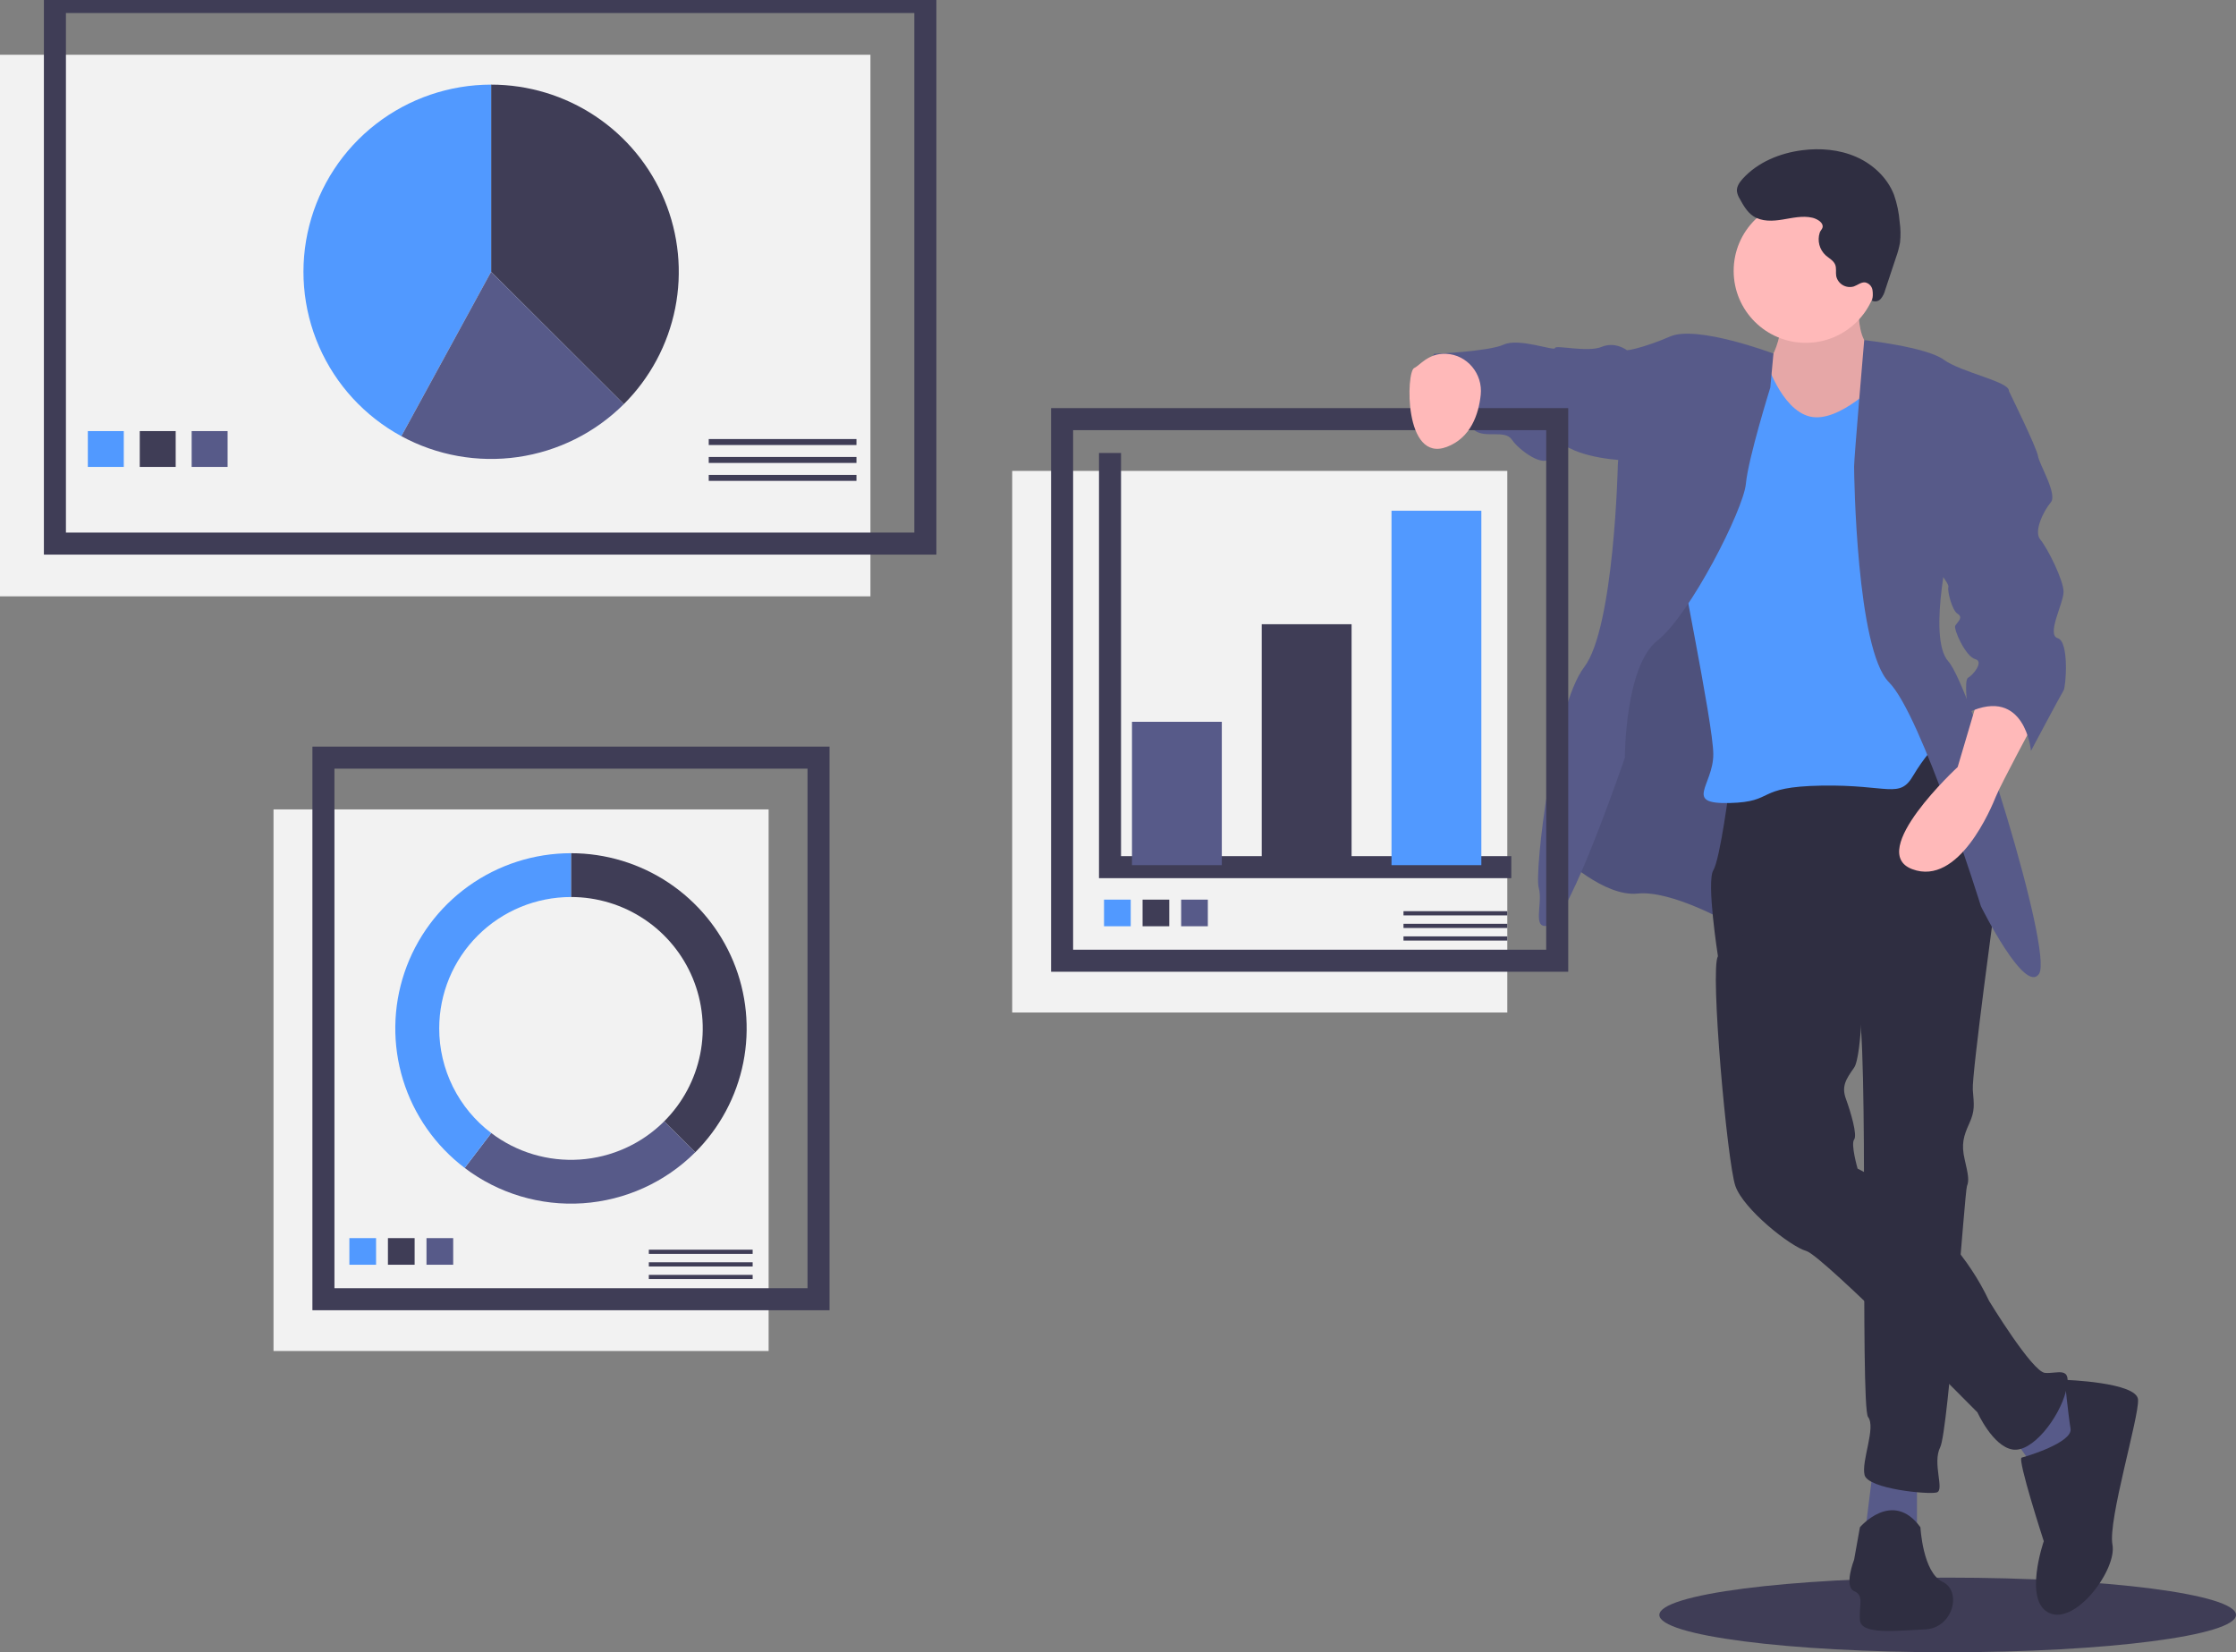
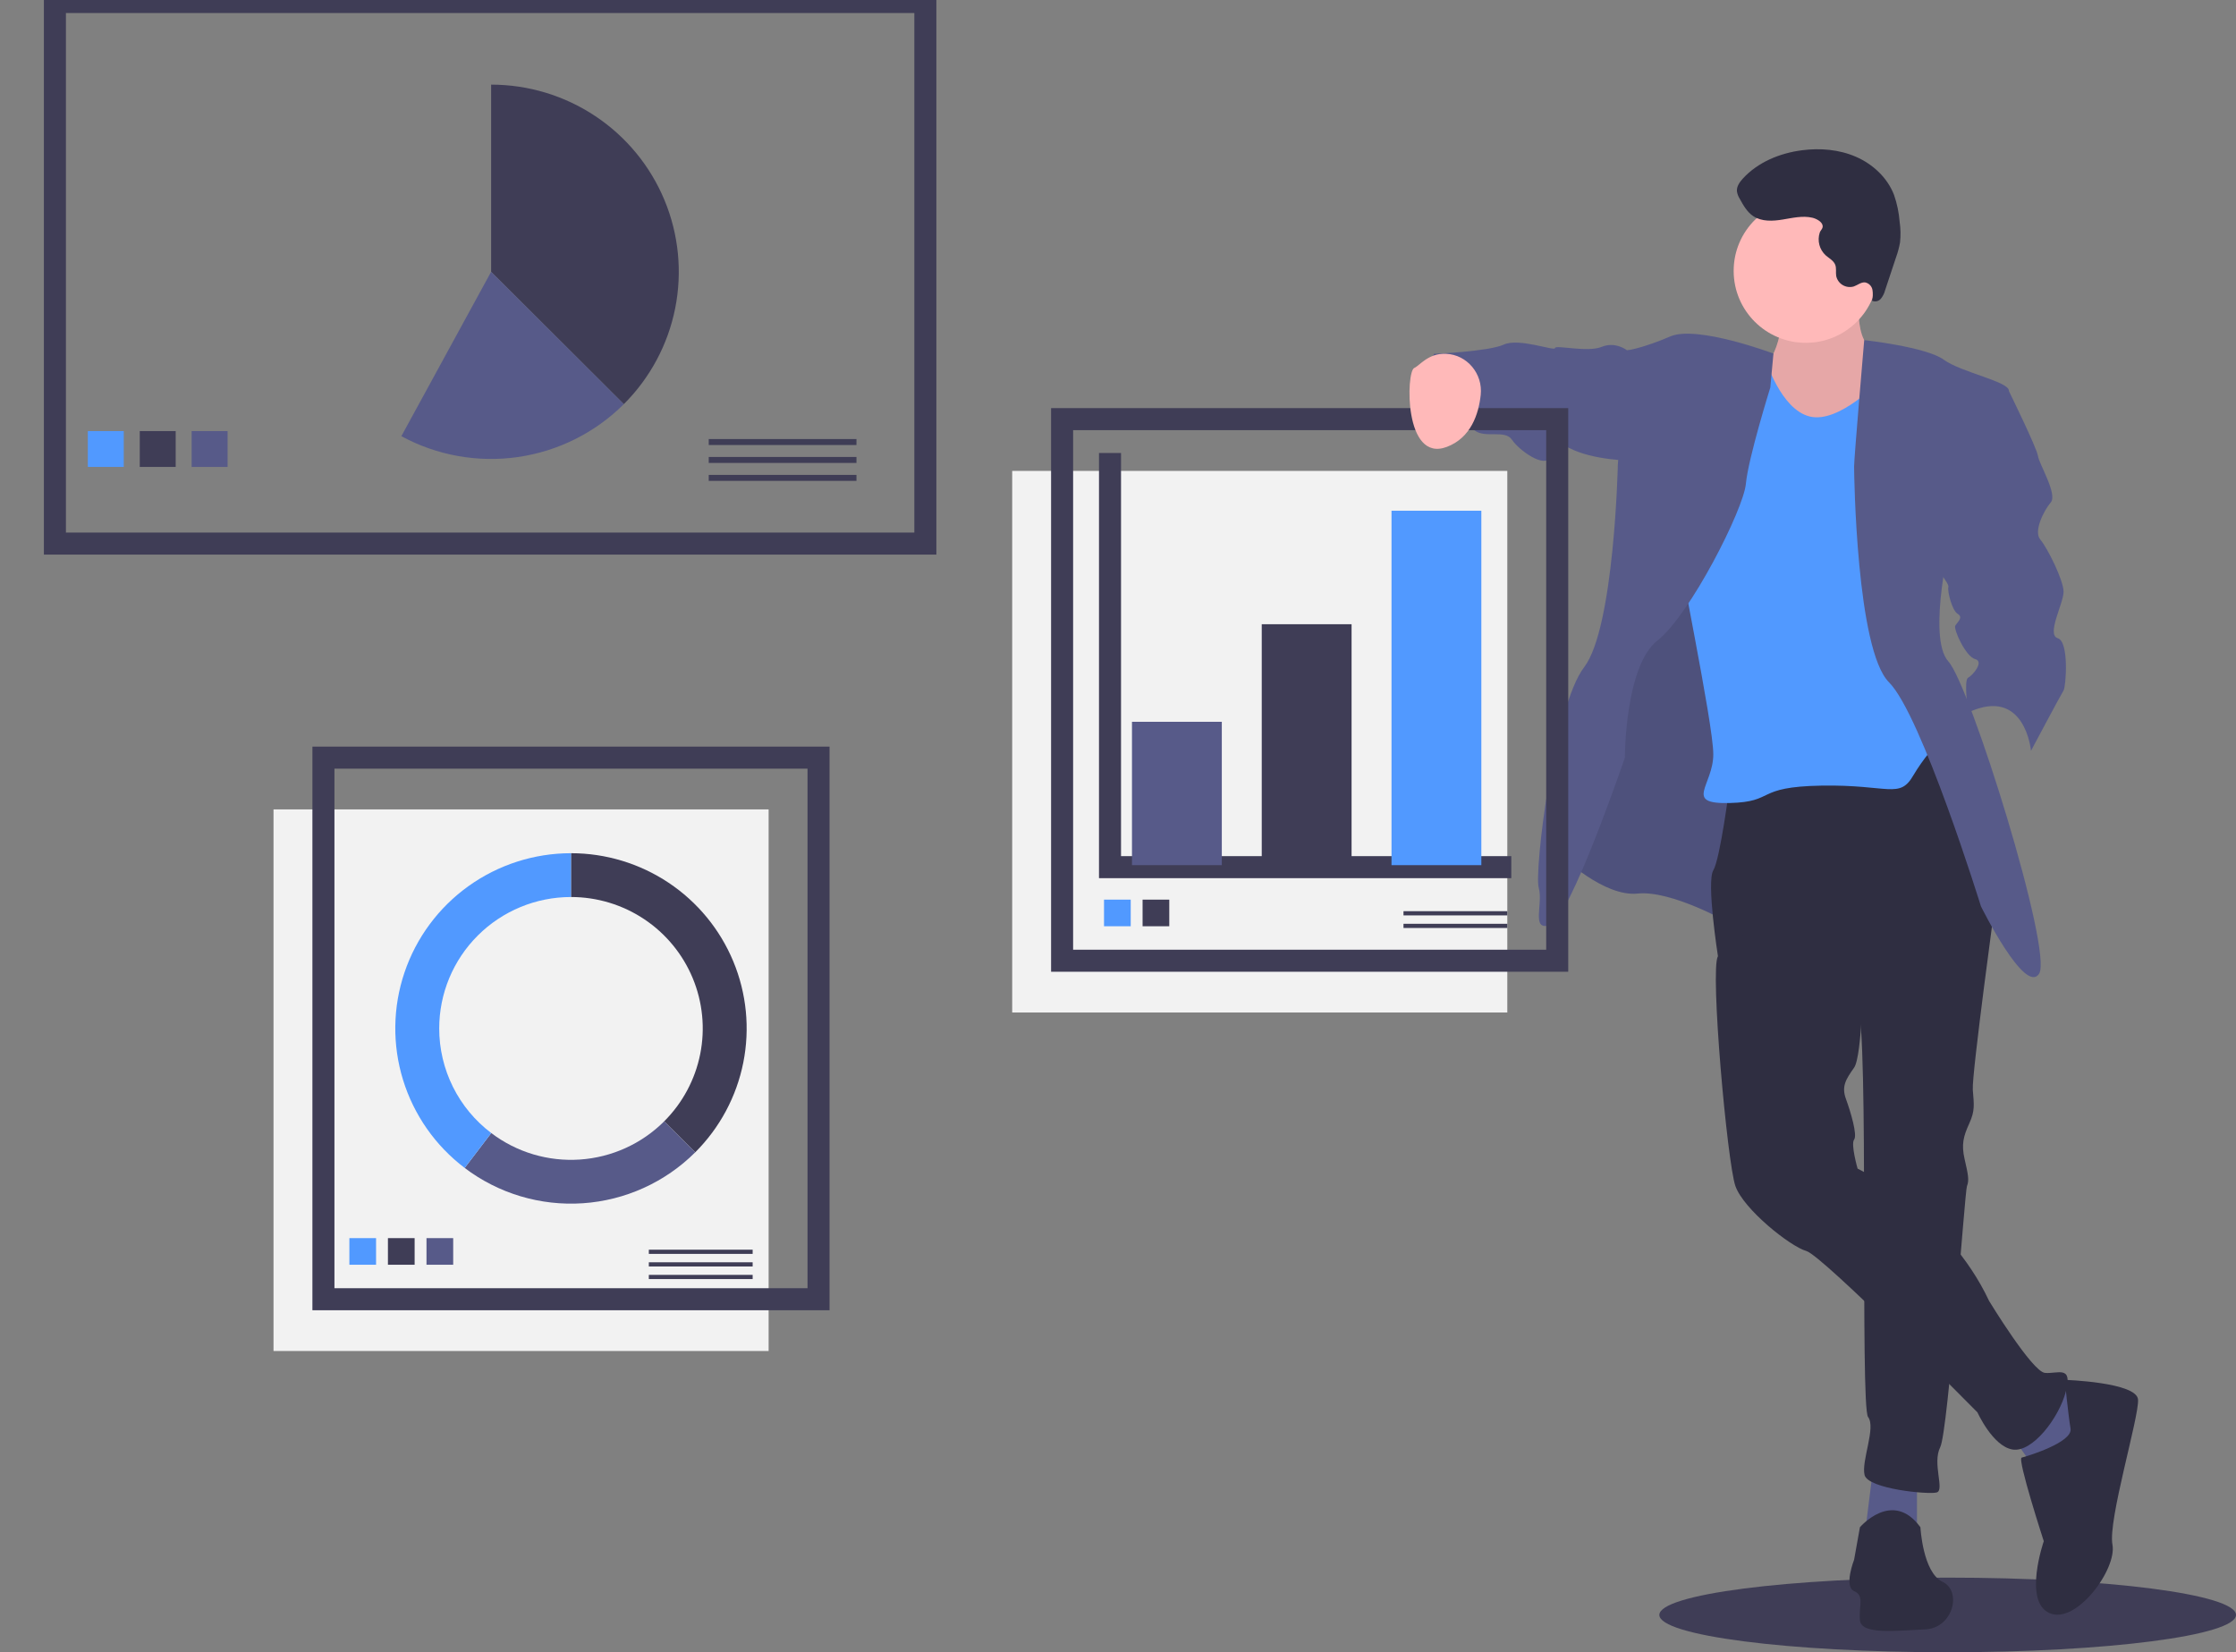
<svg xmlns="http://www.w3.org/2000/svg" width="203" height="150" viewBox="0 0 203 150" fill="none">
  <rect x="0" y="0" width="203" height="150" fill="#808080" stroke="none" />
  <g clip-path="url(#clip0)">
    <path d="M176.824 150C191.281 150 203 148.483 203 146.612C203 144.741 191.281 143.224 176.824 143.224C162.367 143.224 150.647 144.741 150.647 146.612C150.647 148.483 162.367 150 176.824 150Z" fill="#3F3D56" />
-     <path d="M79.025 4.971H0V54.139H79.025V4.971Z" fill="#F2F2F2" />
+     <path d="M79.025 4.971H0V54.139V4.971Z" fill="#F2F2F2" />
    <path d="M84.01 0.182H4.985V49.35H84.01V0.182Z" stroke="#3F3D56" stroke-width="2" stroke-miterlimit="10" />
    <path d="M56.635 36.69C59.018 34.313 60.64 31.286 61.298 27.99C61.955 24.694 61.618 21.277 60.328 18.172C59.039 15.067 56.855 12.413 54.053 10.546C51.251 8.679 47.957 7.683 44.588 7.683V24.675L56.635 36.69Z" fill="#3F3D56" />
-     <path d="M44.588 7.683C40.801 7.683 37.122 8.942 34.132 11.259C31.142 13.577 29.012 16.823 28.077 20.483C27.143 24.142 27.457 28.009 28.971 31.47C30.485 34.932 33.112 37.792 36.437 39.599L44.588 24.675V7.683Z" fill="#5199FF" />
    <path d="M56.635 36.69L44.587 24.675L36.437 39.599C39.668 41.352 43.38 42.016 47.021 41.492C50.661 40.968 54.033 39.283 56.635 36.69Z" fill="#575A89" />
    <path d="M11.237 39.136H7.975V42.39H11.237V39.136Z" fill="#5199FF" />
    <path d="M15.95 39.136H12.688V42.39H15.95V39.136Z" fill="#3F3D56" />
    <path d="M20.663 39.136H17.4V42.39H20.663V39.136Z" fill="#575A89" />
    <path d="M77.756 39.859H64.344V40.401H77.756V39.859Z" fill="#3F3D56" />
    <path d="M77.756 41.486H64.344V42.028H77.756V41.486Z" fill="#3F3D56" />
    <path d="M77.756 43.113H64.344V43.655H77.756V43.113Z" fill="#3F3D56" />
    <path d="M69.781 73.481H24.831V122.65H69.781V73.481Z" fill="#F2F2F2" />
    <path d="M74.313 68.782H29.363V117.95H74.313V68.782Z" stroke="#3F3D56" stroke-width="2" stroke-miterlimit="10" />
    <path d="M34.142 112.403H31.719V114.82H34.142V112.403Z" fill="#5199FF" />
    <path d="M37.643 112.403H35.219V114.82H37.643V112.403Z" fill="#3F3D56" />
    <path d="M41.144 112.403H38.72V114.82H41.144V112.403Z" fill="#575A89" />
    <path d="M68.331 113.453H58.906V113.834H68.331V113.453Z" fill="#3F3D56" />
    <path d="M68.331 114.596H58.906V114.977H68.331V114.596Z" fill="#3F3D56" />
    <path d="M68.331 115.739H58.906V116.12H68.331V115.739Z" fill="#3F3D56" />
    <path d="M51.837 77.458V81.435C54.203 81.435 56.516 82.135 58.483 83.446C60.451 84.757 61.984 86.62 62.889 88.8C63.795 90.98 64.032 93.379 63.57 95.693C63.108 98.008 61.969 100.133 60.296 101.802L63.116 104.614C65.346 102.389 66.865 99.555 67.481 96.469C68.096 93.383 67.781 90.185 66.573 87.278C65.366 84.372 63.322 81.887 60.699 80.139C58.076 78.391 54.992 77.458 51.837 77.458Z" fill="#3F3D56" />
    <path d="M63.116 104.614L60.297 101.802C58.251 103.842 55.534 105.074 52.648 105.269C49.762 105.464 46.903 104.61 44.6 102.863L42.187 106.031C45.257 108.358 49.07 109.497 52.918 109.237C56.766 108.976 60.389 107.334 63.116 104.614Z" fill="#575A89" />
    <path d="M39.875 93.366C39.875 90.202 41.135 87.167 43.379 84.93C45.622 82.692 48.665 81.435 51.837 81.435V77.458C48.498 77.458 45.244 78.503 42.532 80.446C39.82 82.389 37.788 85.132 36.722 88.287C35.656 91.443 35.61 94.853 36.59 98.036C37.571 101.219 39.528 104.016 42.187 106.031L44.6 102.863C43.13 101.752 41.939 100.316 41.119 98.668C40.3 97.02 39.874 95.205 39.875 93.366Z" fill="#5199FF" />
    <path d="M168.857 25.487C168.857 25.487 168.118 30.966 170.019 31.598C171.921 32.23 171.393 37.077 171.393 37.077L165.688 41.398L160.616 41.819L159.349 35.286L160.088 33.6C160.088 33.6 162.941 30.228 160.933 26.751C158.926 23.274 168.857 25.487 168.857 25.487Z" fill="#FFB9B9" />
    <path opacity="0.1" d="M168.857 25.487C168.857 25.487 168.118 30.966 170.019 31.598C171.921 32.23 171.393 37.077 171.393 37.077L165.688 41.398L160.616 41.819L159.349 35.286L160.088 33.6C160.088 33.6 162.941 30.228 160.933 26.751C158.926 23.274 168.857 25.487 168.857 25.487Z" fill="black" />
    <path d="M163.574 68.161L156.918 83.755C156.918 83.755 151.742 80.805 148.678 81.121C145.614 81.437 141.811 77.749 141.811 77.749L145.614 59.415L152.692 39.922L162.518 46.139L163.574 68.161Z" fill="#575A89" />
    <path opacity="0.1" d="M163.574 68.161L156.918 83.755C156.918 83.755 151.742 80.805 148.678 81.121C145.614 81.437 141.811 77.749 141.811 77.749L145.614 59.415L152.692 39.922L162.518 46.139L163.574 68.161Z" fill="black" />
    <path d="M174.034 134.437V139.495H169.28L170.019 133.594L174.034 134.437Z" fill="#575A89" />
    <path d="M186.395 125.692L189.881 127.799L187.346 133.594L184.705 133.278L182.169 129.696L186.395 125.692Z" fill="#575A89" />
    <path d="M174.985 66.686L181.218 81.332C181.218 81.332 178.999 97.559 179.105 98.928C179.211 100.298 179.316 100.825 178.788 101.984C178.26 103.143 178.048 103.881 178.365 105.251C178.682 106.62 178.788 107.147 178.577 107.674C178.365 108.201 176.886 129.907 176.147 131.382C175.407 132.857 176.569 135.28 175.83 135.491C175.09 135.702 169.597 135.175 169.28 133.911C168.963 132.646 170.336 129.591 169.597 128.642C168.857 127.694 169.702 93.555 168.646 91.237C167.589 88.918 155.968 86.811 155.968 86.811C155.968 86.811 154.911 80.067 155.545 79.014C156.179 77.96 157.024 71.322 157.024 71.322L174.985 66.686Z" fill="#2F2E41" />
    <path d="M168.857 138.652C168.857 138.652 171.815 135.175 174.35 138.652C174.35 138.652 174.562 142.761 176.358 143.604C178.154 144.447 177.309 147.819 174.773 147.924C172.237 148.03 168.962 148.451 168.857 147.082C168.751 145.712 169.279 144.869 168.328 144.447C167.378 144.026 168.328 141.602 168.328 141.602L168.857 138.652Z" fill="#2F2E41" />
    <path d="M169.173 88.286C169.173 88.286 169.068 95.873 168.328 96.926C167.589 97.98 167.166 98.612 167.589 99.771C168.011 100.93 168.645 103.038 168.328 103.459C168.011 103.881 168.645 106.093 168.645 106.093C168.645 106.093 176.78 109.992 180.584 118.105C180.584 118.105 184.493 124.533 185.655 124.638C186.817 124.743 188.19 123.901 187.556 126.324C186.923 128.747 184.493 131.909 182.697 131.592C180.9 131.276 179.527 128.221 179.527 128.221C179.527 128.221 165.476 113.996 163.996 113.574C162.517 113.153 158.291 109.781 157.552 107.674C156.812 105.566 155.228 87.97 155.967 86.811C156.707 85.652 159.454 84.071 159.454 84.071L169.173 88.286Z" fill="#2F2E41" />
    <path d="M187.451 125.27C187.451 125.27 194.001 125.481 194.107 127.062C194.213 128.642 191.36 138.02 191.783 140.233C192.205 142.445 188.508 147.503 186.078 146.449C183.648 145.396 185.549 139.917 185.549 139.917C185.549 139.917 183.119 132.435 183.542 132.33C183.965 132.225 188.191 130.96 187.979 129.696C187.768 128.431 187.451 125.27 187.451 125.27Z" fill="#2F2E41" />
    <path d="M163.944 31.124C167.561 31.124 170.494 28.199 170.494 24.591C170.494 20.983 167.561 18.058 163.944 18.058C160.326 18.058 157.394 20.983 157.394 24.591C157.394 28.199 160.326 31.124 163.944 31.124Z" fill="#FFB9B9" />
    <path d="M170.547 34.654C170.547 34.654 166.955 38.447 164.314 37.815C161.673 37.183 160.299 32.652 160.299 32.652L155.545 31.809C155.545 31.809 152.164 46.771 152.164 48.246C152.164 49.721 155.545 65.632 155.545 68.477C155.545 71.322 152.798 73.008 157.024 72.902C161.25 72.797 159.243 71.427 165.37 71.322C171.498 71.217 172.449 72.586 173.717 70.374C174.581 68.93 175.649 67.617 176.886 66.475L174.667 58.678L174.351 36.656C174.351 36.656 171.642 31.387 170.408 31.809C170.408 31.809 171.075 34.127 170.547 34.654Z" fill="#5199FF" />
    <path d="M169.246 30.877C169.246 30.877 174.879 31.493 176.463 32.652C178.048 33.811 182.485 34.654 182.38 35.497C182.274 36.34 177.203 48.352 177.203 48.352C177.203 48.352 174.879 57.835 176.886 60.047C178.893 62.26 186.394 86.389 185.127 88.391C183.859 90.394 179.844 82.28 179.844 82.28C179.844 82.28 174.456 64.894 171.498 61.944C168.54 58.994 168.328 43.083 168.328 42.346C168.328 41.608 169.246 30.877 169.246 30.877Z" fill="#575A89" />
    <path d="M161.006 32.099C161.006 32.099 154.066 29.491 151.636 30.544C149.206 31.598 147.727 31.809 147.727 31.809L146.881 42.135C146.881 42.135 146.565 56.992 143.818 60.574C141.071 64.157 139.275 79.119 139.697 80.594C140.12 82.069 138.958 84.598 140.754 83.966C142.55 83.334 147.515 68.793 147.515 68.793C147.515 68.793 147.515 60.469 150.474 58.151C153.432 55.833 158.292 46.244 158.503 43.926C158.714 41.608 160.722 35.181 160.722 35.181L161.006 32.099Z" fill="#575A89" />
-     <path d="M184.81 65.316C184.81 65.316 181.641 71.217 181.218 72.27C180.795 73.324 177.837 80.489 173.611 78.909C169.385 77.328 177.731 69.636 177.731 69.636L179.633 63.209C179.633 63.209 184.599 62.155 184.81 65.316Z" fill="#FFB9B9" />
    <path d="M148.783 31.809H147.727C147.727 31.809 146.67 30.966 145.402 31.493C144.134 32.02 141.176 31.282 141.176 31.598C141.176 31.914 137.901 30.65 136.528 31.282C135.154 31.914 130.189 32.125 130.189 32.125C130.189 32.125 128.181 37.183 129.555 38.131C130.928 39.079 132.936 38.342 133.886 39.079C134.837 39.817 136.633 38.974 137.267 39.922C137.901 40.871 140.225 42.556 140.754 41.503C141.282 40.449 140.225 39.501 142.444 40.66C144.663 41.819 148.149 41.819 148.149 41.819L148.783 31.809Z" fill="#575A89" />
    <path d="M164.535 19.765C163.648 19.56 162.728 19.787 161.831 19.933C160.933 20.08 159.943 20.128 159.184 19.629C158.623 19.26 158.278 18.65 157.955 18.062C157.819 17.853 157.729 17.617 157.69 17.371C157.652 16.937 157.929 16.541 158.223 16.218C159.589 14.721 161.585 13.901 163.599 13.641C165.253 13.427 166.979 13.57 168.507 14.239C170.035 14.907 171.349 16.131 171.95 17.684C172.227 18.479 172.399 19.306 172.464 20.144C172.555 20.762 172.566 21.388 172.499 22.008C172.418 22.467 172.297 22.919 172.137 23.358L171.141 26.355C171.07 26.638 170.936 26.902 170.75 27.128C170.654 27.238 170.525 27.315 170.382 27.346C170.239 27.377 170.09 27.361 169.957 27.301C170.037 26.975 170.049 26.637 169.993 26.306C169.962 26.142 169.882 25.99 169.763 25.871C169.645 25.752 169.494 25.671 169.329 25.639C168.962 25.6 168.649 25.884 168.301 26.006C168.133 26.055 167.958 26.07 167.784 26.048C167.611 26.026 167.444 25.969 167.294 25.88C167.144 25.791 167.014 25.672 166.913 25.531C166.811 25.389 166.74 25.228 166.704 25.058C166.649 24.715 166.741 24.348 166.611 24.026C166.458 23.649 166.054 23.452 165.75 23.181C165.472 22.926 165.274 22.597 165.177 22.233C165.081 21.869 165.091 21.485 165.206 21.127C165.287 20.877 165.517 20.764 165.471 20.477C165.411 20.101 164.855 19.838 164.535 19.765Z" fill="#2F2E41" />
    <path d="M136.844 42.751H91.894V91.92H136.844V42.751Z" fill="#F2F2F2" />
    <path d="M141.375 38.051H96.425V87.22H141.375V38.051Z" stroke="#3F3D56" stroke-width="2" stroke-miterlimit="10" />
    <path d="M100.775 41.124V78.724H137.206" stroke="#3F3D56" stroke-width="2" stroke-miterlimit="10" />
    <path d="M110.925 65.528H102.769V78.543H110.925V65.528Z" fill="#575A89" />
    <path d="M122.706 56.67H114.55V78.543H122.706V56.67Z" fill="#3F3D56" />
    <path d="M134.487 46.367H126.331V78.543H134.487V46.367Z" fill="#5199FF" />
    <path d="M102.655 81.673H100.231V84.09H102.655V81.673Z" fill="#5199FF" />
    <path d="M106.155 81.673H103.732V84.09H106.155V81.673Z" fill="#3F3D56" />
-     <path d="M109.656 81.673H107.233V84.09H109.656V81.673Z" fill="#575A89" />
    <path d="M136.844 82.722H127.419V83.104H136.844V82.722Z" fill="#3F3D56" />
    <path d="M136.844 83.866H127.419V84.247H136.844V83.866Z" fill="#3F3D56" />
-     <path d="M136.844 85.009H127.419V85.39H136.844V85.009Z" fill="#3F3D56" />
    <path d="M131.281 32.119C133.207 32.203 134.638 33.945 134.43 35.857C134.241 37.589 133.545 39.744 131.351 40.572C127.442 42.047 127.653 33.723 128.393 33.407C128.886 33.196 129.661 32.049 131.281 32.119Z" fill="#FFB9B9" />
    <path d="M181.218 34.934L182.381 35.497C182.381 35.497 184.916 40.66 185.022 41.397C185.127 42.135 186.818 44.874 186.184 45.612C185.55 46.35 184.599 48.246 185.233 48.984C185.867 49.721 187.346 52.672 187.346 53.725C187.346 54.779 185.761 57.624 186.818 57.94C187.874 58.256 187.557 62.366 187.346 62.682C187.135 62.998 184.388 68.161 184.388 68.161C184.388 68.161 183.86 62.26 178.683 64.684C178.683 64.684 178.26 61.733 178.683 61.523C179.105 61.312 180.162 60.047 179.317 59.837C178.472 59.626 177.309 57.097 177.521 56.781C177.732 56.465 178.26 56.044 177.732 55.727C177.204 55.411 176.781 53.62 176.887 53.304C176.992 52.988 175.725 51.513 175.725 51.513L181.218 34.934Z" fill="#575A89" />
  </g>
  <defs>
    <clipPath id="clip0">
      <rect width="203" height="150" fill="white" />
    </clipPath>
  </defs>
</svg>